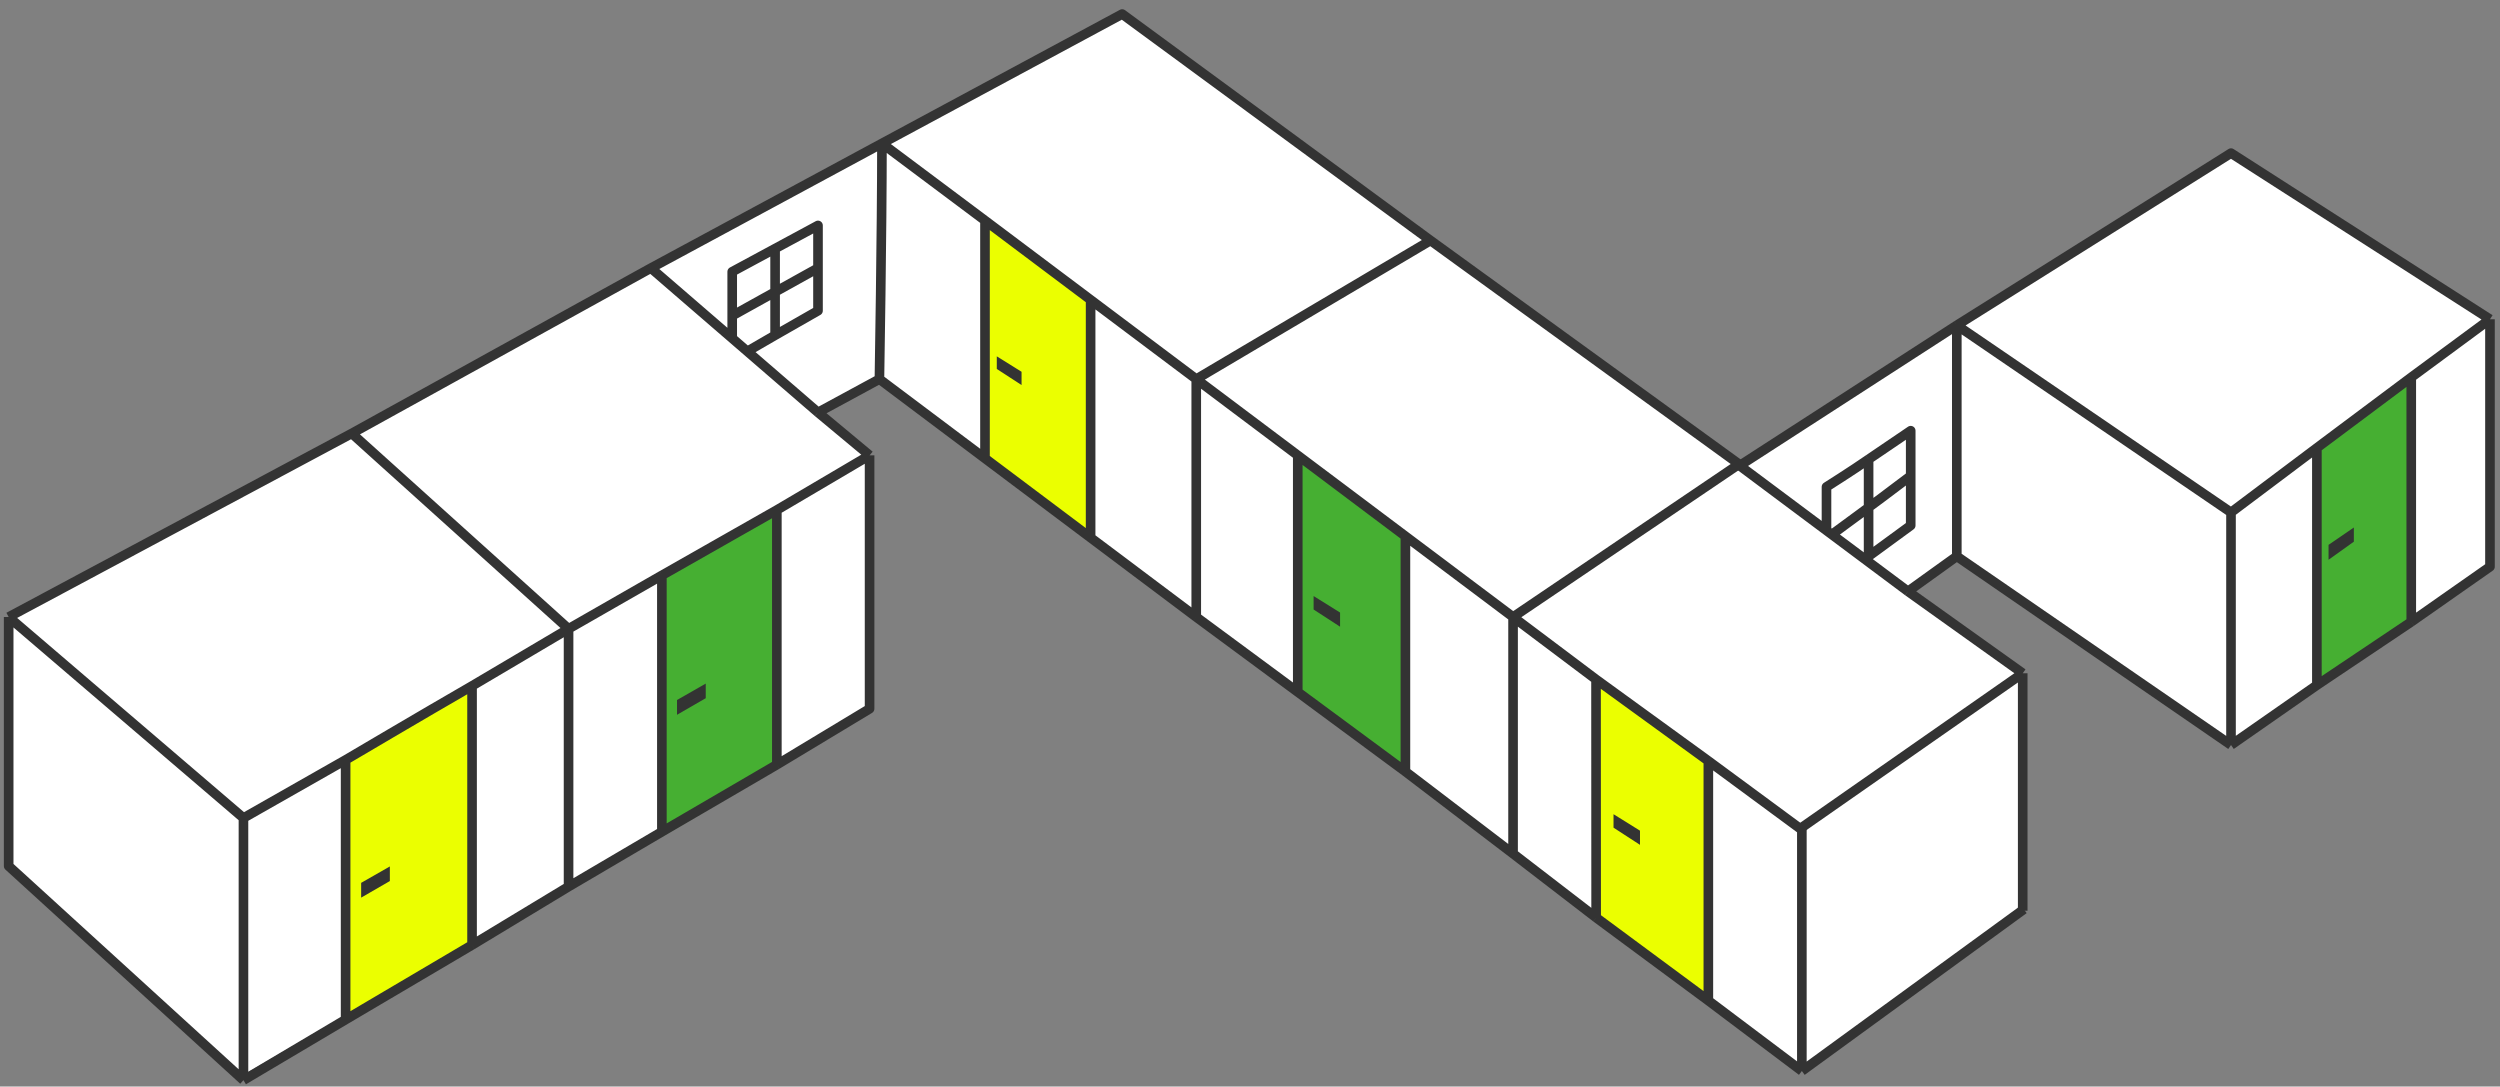
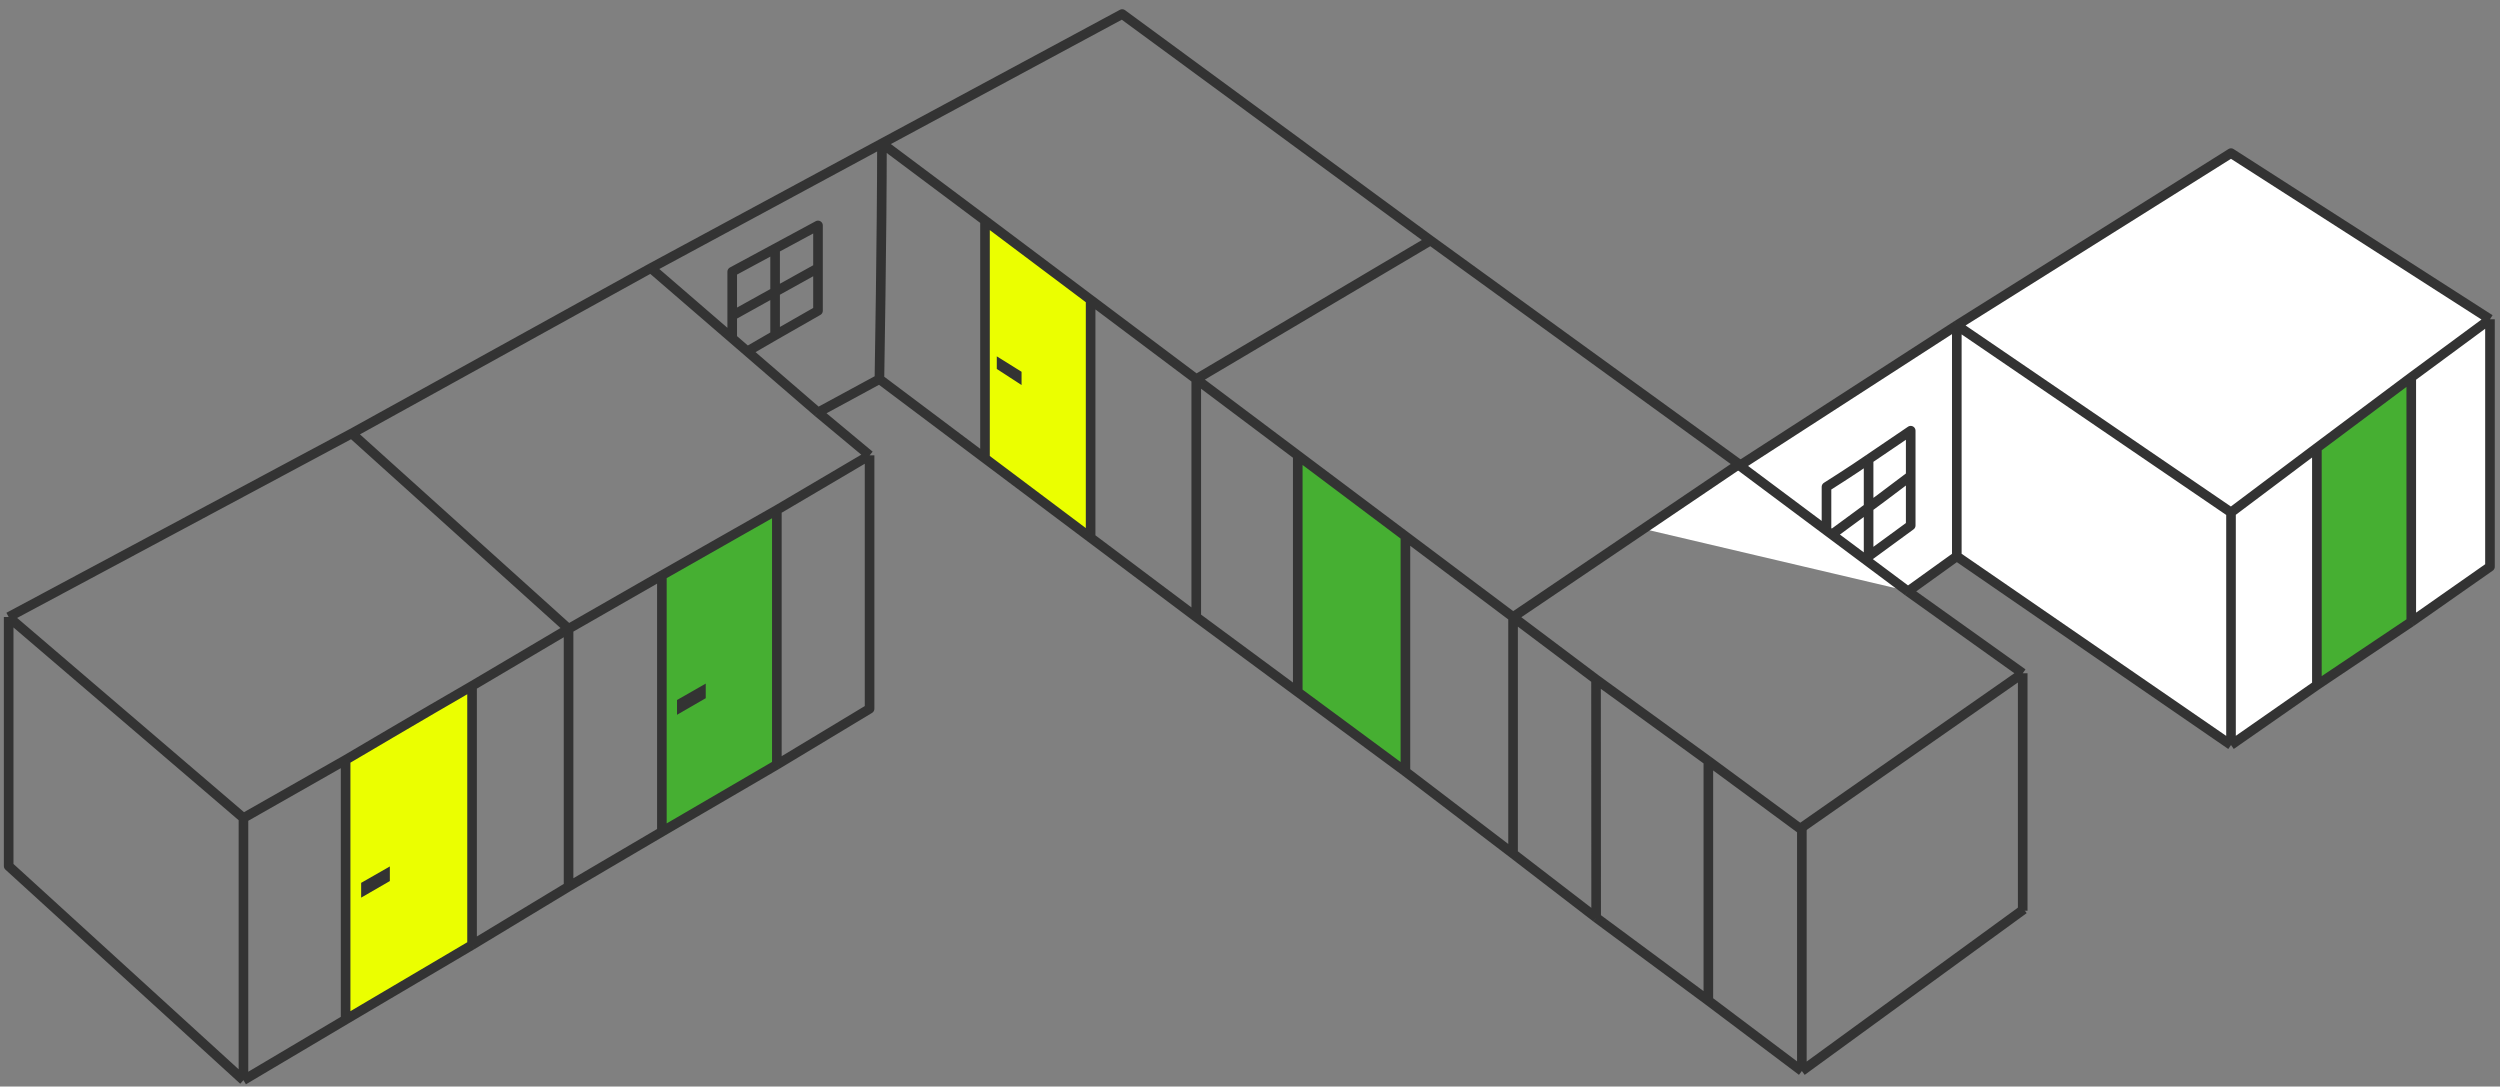
<svg xmlns="http://www.w3.org/2000/svg" width="260" height="113" viewBox="0 0 260 113" fill="none">
  <rect x="0" y="0" width="260" height="113" fill="#808080" stroke="none" />
  <path d="M232.006 16.051L170.559 54.917L198.655 61.524L203.396 57.796L232.382 77.236L258.982 58.882V33.381L232.006 16.051Z" fill="white" />
-   <path d="M116.941 1.517L0.902 64.463V89.961L24.976 111.977L90.404 73.884V47.446L85.121 43.014L91.363 39.621L164.134 93.791L187.423 111.368L210.152 94.582V70.143L194.508 58.682L116.941 1.517Z" fill="white" />
  <path d="M102.586 48.155V23.394L113.492 31.796V56.29L102.586 48.155Z" fill="#EBFF00" />
  <path d="M135.184 71.897V47.136L146.09 55.538V80.032L135.184 71.897Z" fill="#46AF32" />
-   <path d="M165.832 95.295V70.534L177.589 79.415V103.945L165.832 95.295Z" fill="#EBFF00" />
  <path d="M49.138 98.428L35.918 106.205V79.437L49.138 71.708V98.428Z" fill="#EBFF00" />
  <path d="M80.926 79.899L68.836 87.032V60.264L80.926 52.953V79.899Z" fill="#46AF32" />
  <path d="M250.69 64.529L240.578 71.567V46.878L250.69 38.984V64.529Z" fill="#46AF32" />
  <path d="M37.559 93.354V91.817L40.545 90.109V91.629L37.559 93.354Z" fill="#333333" />
  <path d="M70.41 74.338V72.8L73.397 71.093V72.612L70.41 74.338Z" fill="#333333" />
  <path d="M106.242 40.045V38.665L103.666 37.06V38.371L106.242 40.045Z" fill="#333333" />
-   <path d="M139.367 65.177V63.704L136.615 61.989V63.39L139.367 65.177Z" fill="#333333" />
-   <path d="M170.559 87.865V86.391L167.806 84.677V86.077L170.559 87.865Z" fill="#333333" />
  <path d="M0.902 64.17V90.072L25.32 112.339M0.902 64.17L25.32 85.073M0.902 64.17L36.581 45.076M25.32 85.073V112.339M25.32 85.073L35.944 79.031M90.436 47.356V73.713L80.792 79.528M90.436 47.356L85.072 42.891M90.436 47.356L80.792 53.04M157.359 64.17V88.783M157.359 64.17L146.163 55.763M157.359 64.17L180.865 48.271L148.775 25.011M157.359 64.17L165.987 70.658M157.359 88.783L146.163 80.241M157.359 88.783L165.999 95.432M25.32 112.339L35.944 106.037M67.694 27.881L91.723 14.914M67.694 27.881L36.581 45.076M67.694 27.881L85.072 42.891M91.723 14.914C91.723 23.99 91.46 39.428 91.46 39.428M91.723 14.914L116.708 1.46L148.775 25.011M91.723 14.914L102.439 22.931M59.131 65.398V92.21M59.131 65.398L36.581 45.076M59.131 65.398L49.094 71.334M59.131 65.398L68.835 59.836M59.131 92.21L49.094 98.279M59.131 92.21L68.835 86.504M124.41 39.428V64.17M124.41 39.428L148.775 25.011M124.41 39.428L113.424 31.18M124.41 39.428L134.967 47.356M124.41 64.17L113.424 55.921M124.41 64.17L134.967 71.97M91.46 39.428L85.072 42.891M91.46 39.428L102.439 47.672M35.944 79.031V106.037M35.944 79.031C35.944 79.031 43.959 74.297 49.094 71.334M35.944 106.037L49.094 98.279M49.094 71.334V98.279M68.835 59.836V86.504M68.835 59.836L80.792 53.04M68.835 86.504L80.792 79.528M80.792 53.04V79.528M102.439 22.931V47.672M102.439 22.931L113.424 31.18M102.439 47.672L113.424 55.921M113.424 31.18V55.921M134.967 47.356V71.97M134.967 47.356L146.163 55.763M134.967 71.97L146.163 80.241M146.163 55.763V80.241M80.611 25.852L76.15 28.259V32.837M80.611 25.852L85.072 23.445V27.881M80.611 25.852V34.866M80.611 34.866L85.072 32.317V27.881M80.611 34.866L77.559 36.634M76.15 32.837L85.072 27.881M76.15 32.837V35.277M187.393 111.384V86.305L177.668 79.137M187.393 111.384L210.479 94.563M187.393 111.384L177.668 104.066M165.987 70.658C165.987 80.334 165.999 95.432 165.999 95.432M165.987 70.658L177.668 79.137M165.999 95.432L177.668 104.066M177.668 79.137V104.066" stroke="#333333" stroke-linejoin="round" />
  <path d="M232.025 53.29V77.483M232.025 53.29L240.956 46.58M232.025 53.29L203.508 33.83M232.025 77.483L240.956 71.255M232.025 77.483L203.508 57.854M258.957 33.201V58.94L250.771 64.674M258.957 33.201L232.025 15.925L203.508 33.83M258.957 33.201L250.771 39.24M203.508 33.83V57.854M203.508 33.83L180.923 48.427L198.429 61.503M250.771 39.24C250.771 49.201 250.771 64.674 250.771 64.674M250.771 39.24L240.956 46.58M250.771 64.674L240.956 71.255M240.956 46.58V71.255M203.508 57.854L198.429 61.503M194.334 47.764C192.624 48.954 189.955 50.635 189.955 50.635V54.903M194.334 47.764L198.714 44.792V49.492M194.334 47.764C194.334 51.773 194.334 57.854 194.334 57.854L198.714 54.649V49.492M198.714 49.492C194.212 52.907 191.787 54.64 190.714 55.441M210.362 70.021L187.459 86.007M210.362 70.021V94.719M210.362 70.021L198.429 61.503" stroke="#333333" stroke-linejoin="round" />
-   <path d="M242.168 58.216V56.665L244.801 54.86V56.334L242.168 58.216Z" fill="#333333" />
</svg>